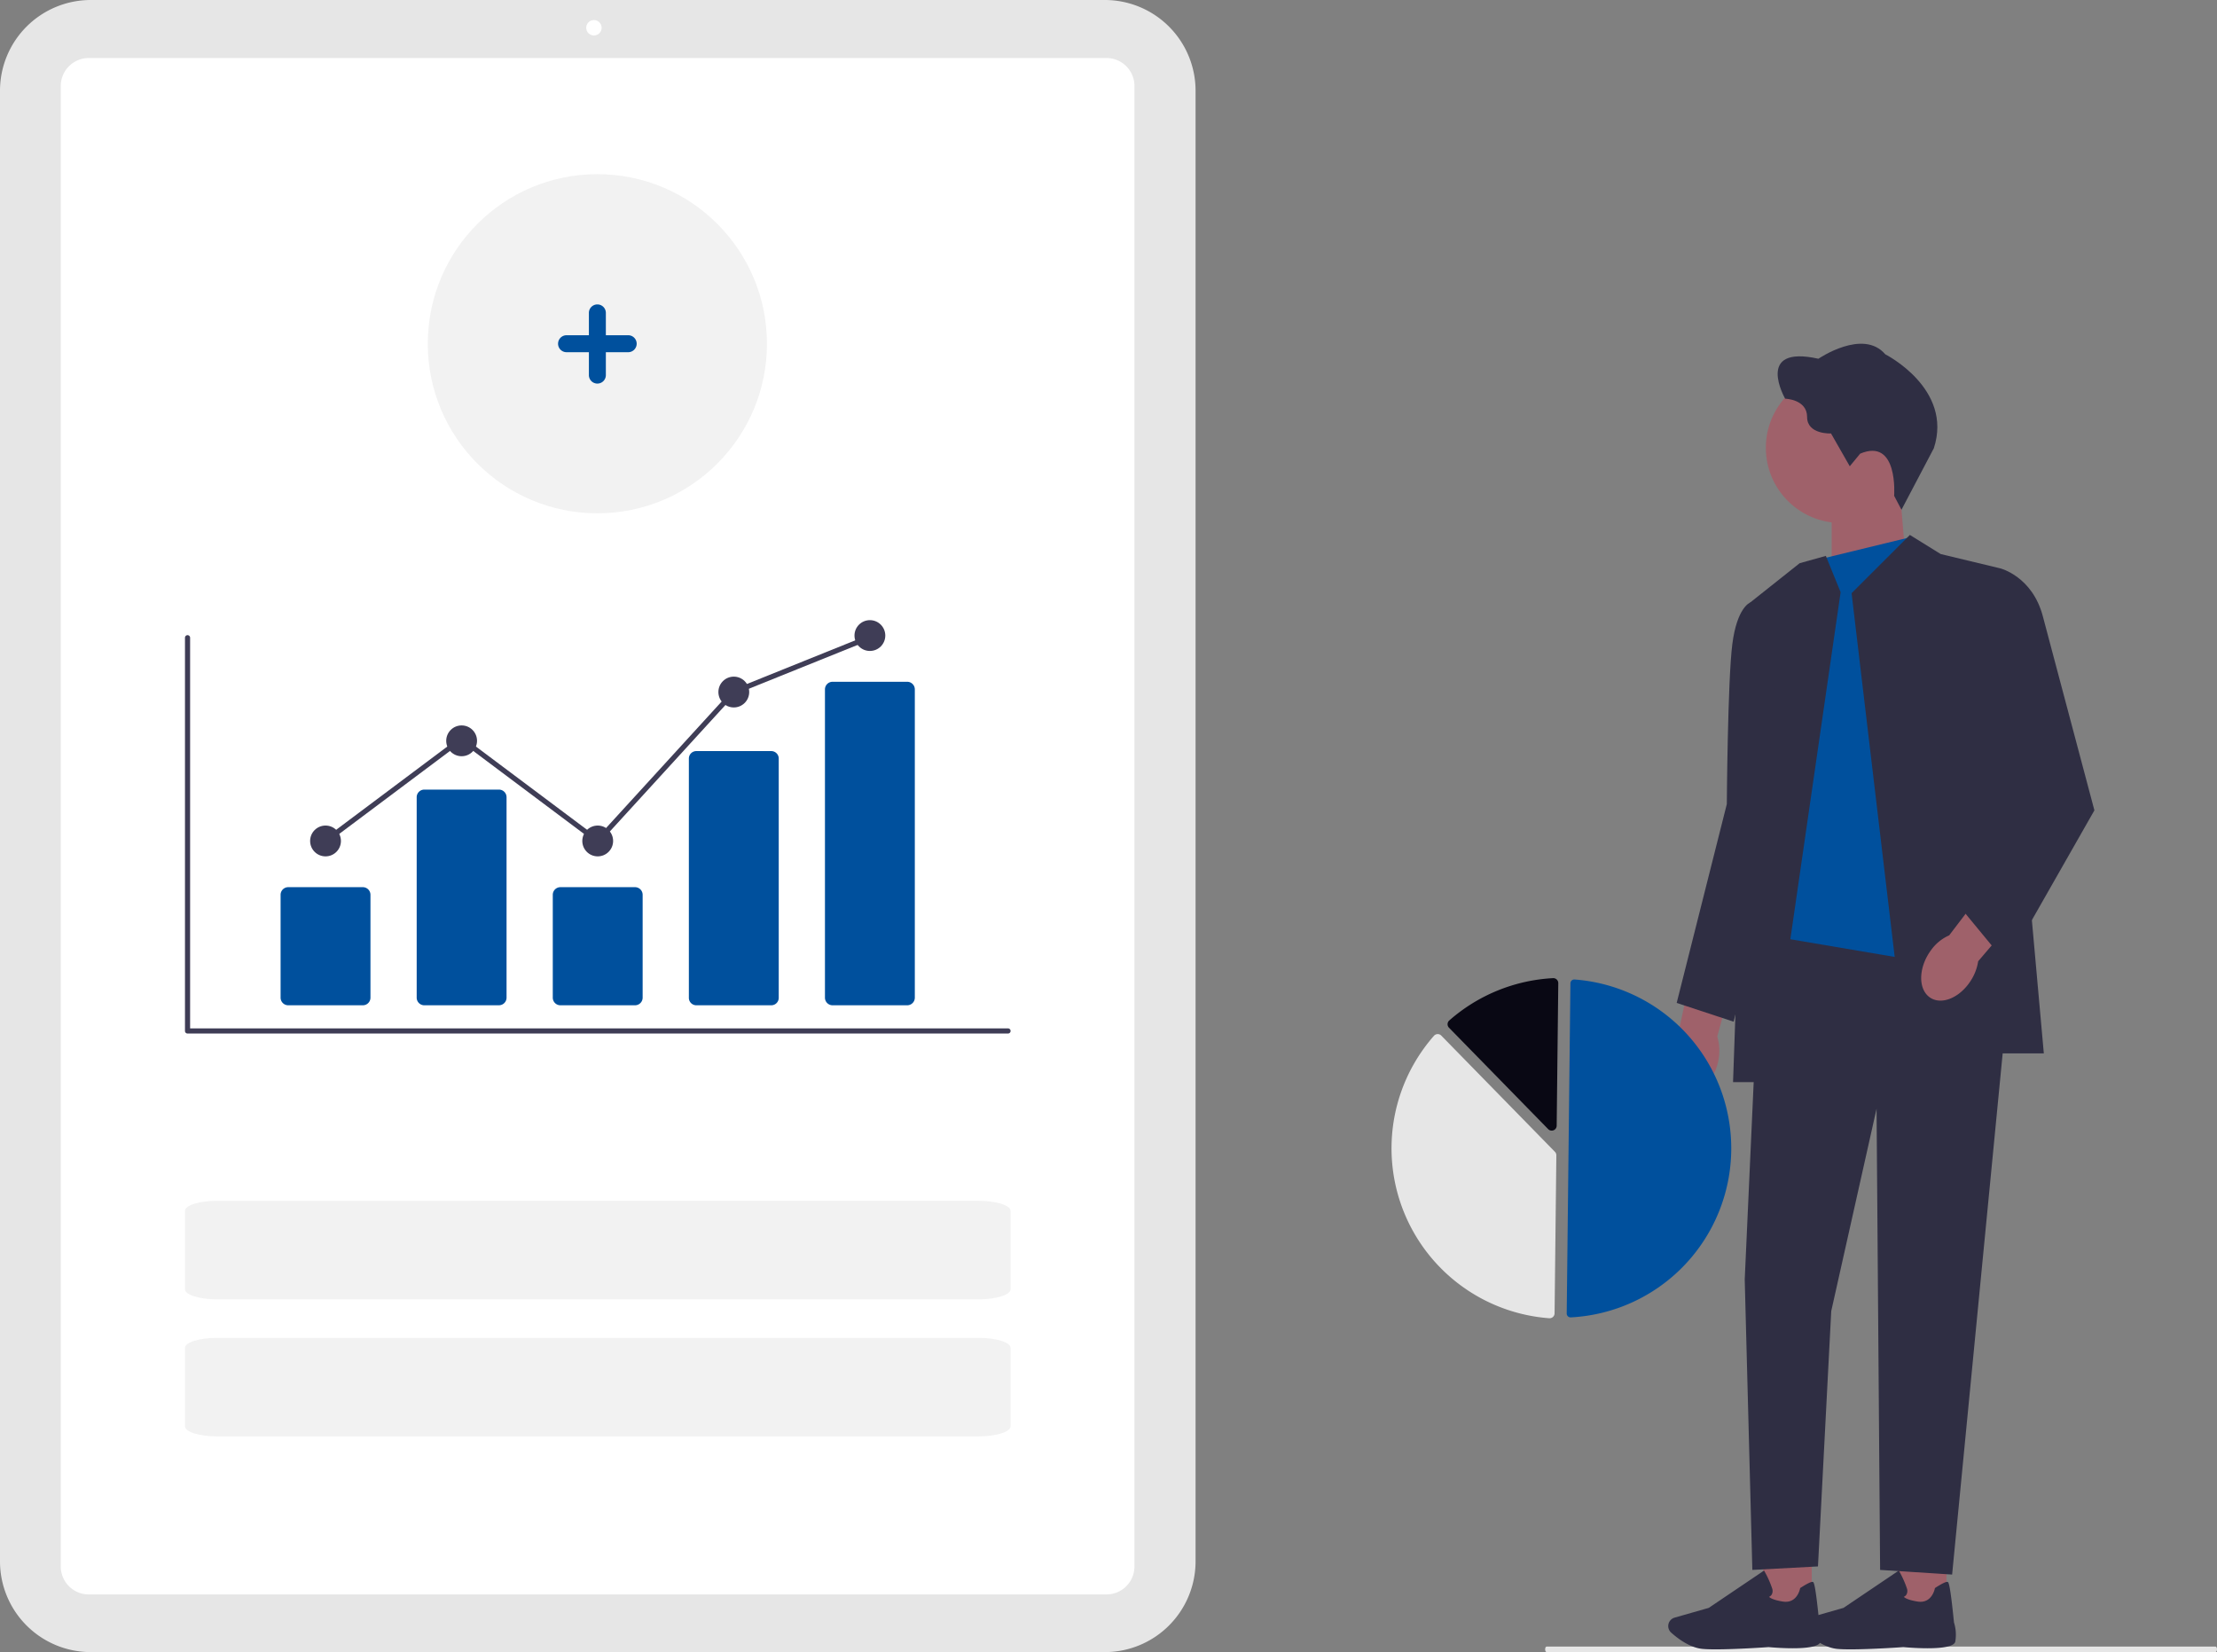
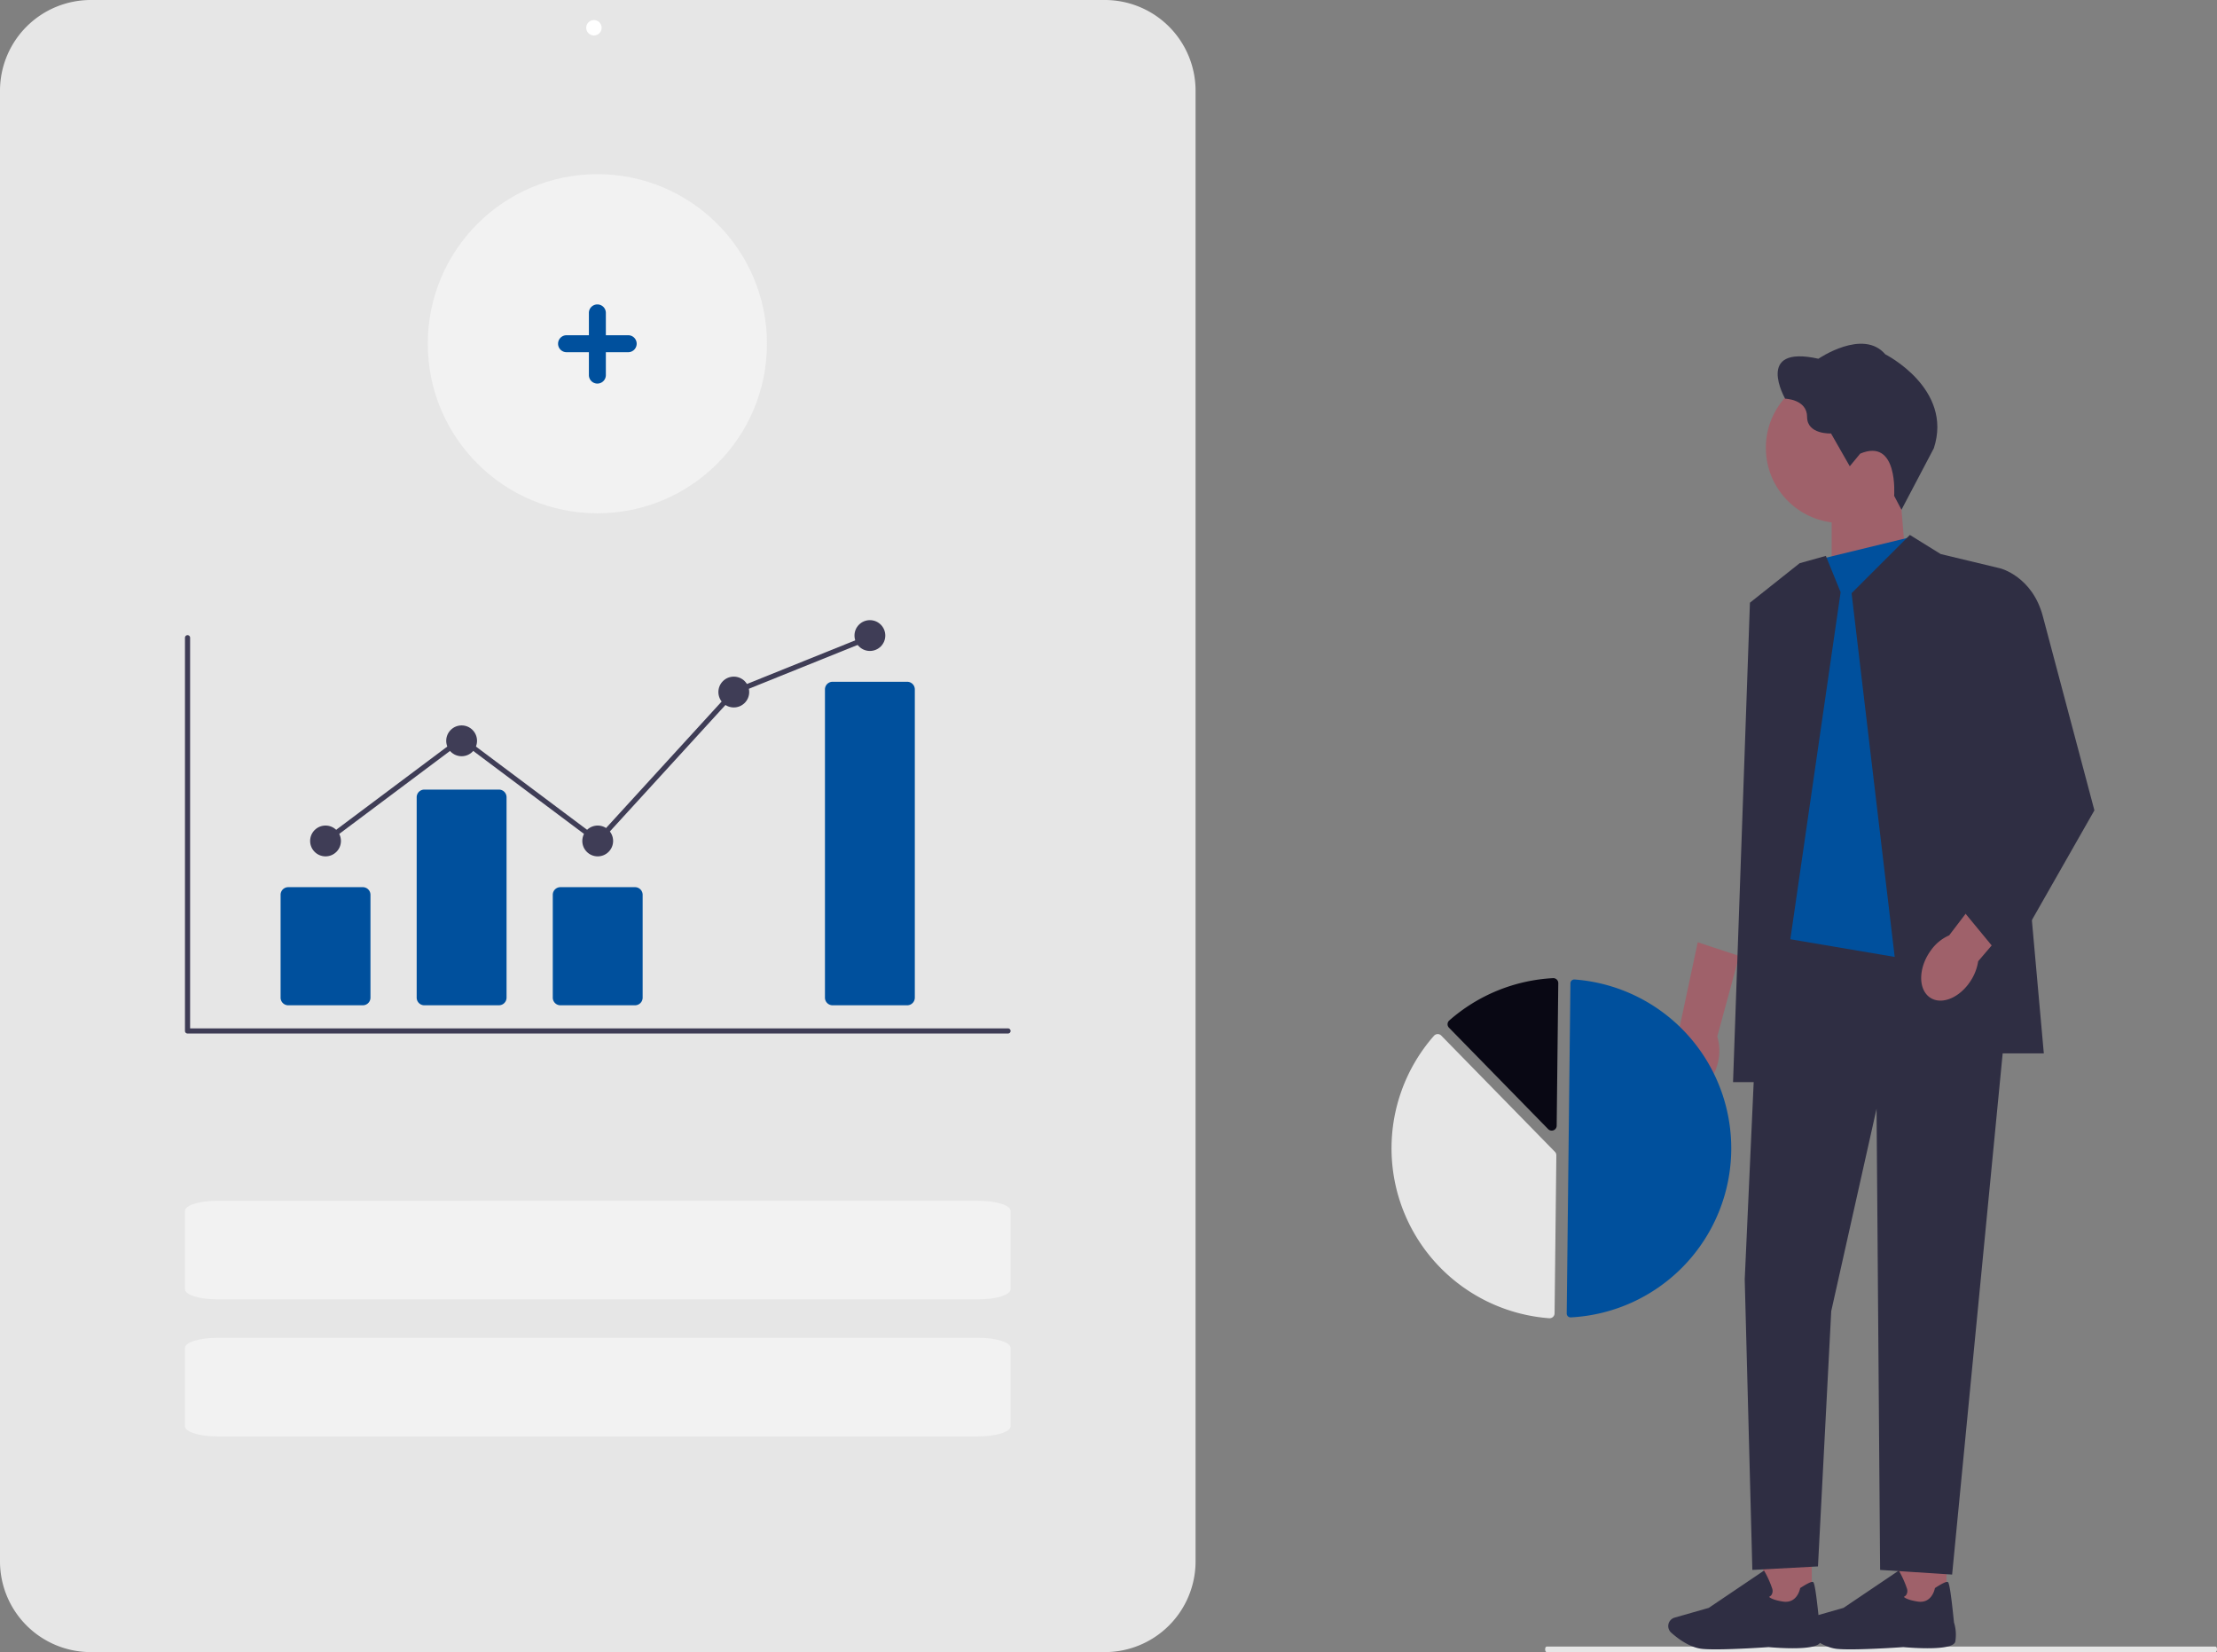
<svg xmlns="http://www.w3.org/2000/svg" width="954.39" height="711.251" viewBox="0 0 954.39 711.251" role="img" artist="Katerina Limpitsouni" source="https://undraw.co/">
  <rect x="0" y="0" width="954.39" height="711.251" fill="#808080" stroke="none" />
  <g transform="translate(-412.841 -96.017)">
    <path d="M0,562.07c0,.66.285,1.19.64,1.19H288.59c.355,0,.64-.53.64-1.19s-.285-1.19-.64-1.19H.64C.285,560.88,0,561.41,0,562.07Z" transform="translate(1078 244.009)" fill="#e6e6e6" />
    <g transform="translate(1131 244)">
      <path d="M306.653,308.7c-1.69,8.48-7.72,13.98-13.47,12.28s-9.04-9.96-7.35-18.44a19.109,19.109,0,0,1,4.32-9.07l7.63-35.8,17.84,5.88-9.42,34.67a21.483,21.483,0,0,1,.43,10.48h0Z" transform="translate(-285.09 0.009)" fill="#9f616a" />
      <rect width="20.94" height="29.71" transform="translate(40.833 514.389)" fill="#9f616a" />
      <path d="M293.242,561.11c3.58.32,21.5,1.74,22.4-2.37a17.609,17.609,0,0,0-.56-8.25c-1.72-17.14-2.36-17.33-2.75-17.44-.61-.18-2.39.67-5.28,2.53l-.18.12-.04.21c-.05.27-1.33,6.56-7.4,5.59-4.16-.66-5.51-1.58-5.94-2.03a2.559,2.559,0,0,0,1.1-.92,3.218,3.218,0,0,0,.23-2.68,41.639,41.639,0,0,0-3.22-7.23l-.27-.48-23.8,16.06-14.7,4.2a3.787,3.787,0,0,0-2.45,2.17h0a3.791,3.791,0,0,0,.96,4.28c2.67,2.4,7.97,6.51,13.54,7.02,1.48.14,3.44.19,5.64.19,9.19,0,22.61-.95,22.71-.97Z" transform="translate(-250.088 0.009)" fill="#2f2e43" />
      <rect width="20.94" height="29.71" transform="translate(98.844 514.389)" fill="#9f616a" />
      <path d="M235.232,561.11c3.58.32,21.5,1.74,22.4-2.37a17.609,17.609,0,0,0-.56-8.25c-1.72-17.14-2.36-17.33-2.75-17.44-.61-.18-2.39.67-5.28,2.53l-.18.12-.04.21c-.05.27-1.33,6.56-7.4,5.59-4.16-.66-5.51-1.58-5.94-2.03a2.559,2.559,0,0,0,1.1-.92,3.218,3.218,0,0,0,.23-2.68,41.638,41.638,0,0,0-3.22-7.23l-.27-.48-23.8,16.06-14.7,4.2a3.787,3.787,0,0,0-2.45,2.17h0a3.791,3.791,0,0,0,.96,4.28c2.67,2.4,7.97,6.51,13.54,7.02,1.48.14,3.44.19,5.64.19,9.19,0,22.61-.95,22.71-.97Z" transform="translate(-134.068 0.009)" fill="#2f2e43" />
      <path d="M245.58,100.28l-32.47,10.67V64.21h29.46Z" transform="translate(-142.766 0.009)" fill="#9f616a" />
      <ellipse cx="32.35" cy="32.35" rx="32.35" ry="32.35" transform="translate(42.013 12.459)" fill="#9f616a" />
      <path d="M235.585,47.33l-4.46,5.41-8.07-14.12s-10.3.53-10.3-7.11-9.45-7.86-9.45-7.86S189.935.3,217.635,6.45c0,0,19.21-13.16,28.77-1.91,0,0,29.3,14.75,20.91,40.44l-13.93,26.48-3.16-5.99s1.91-25.16-14.65-18.15Z" transform="translate(-152.981 0.009)" fill="#2f2e43" />
      <path d="M173.73,254.19H283L256.26,529.88l-31-2-1.53-198.54-19.51,87.13-5.71,109.91-28.25,1.5-3.28-125.03Z" transform="translate(-134.056 0.009)" fill="#2f2e43" />
      <path d="M235.61,83.19l-37,9L166.98,228.88l3.72,25.31,92.65,15.68,16.62-15.68Z" transform="translate(-131.026 0.009)" fill="#00509D" />
      <path d="M179.34,82.313l13.275,8.227,25.66,6.16L237,305.5H177.725l-23.48-198.11Z" transform="translate(-75.321 0.009)" fill="#2f2e43" />
      <path d="M281.669,91.325l6.361,15.635L257.48,317.88H241.72l7.27-206.4,21.4-17Z" transform="translate(-213.826 0.009)" fill="#2f2e43" />
-       <path d="M312.28,108.87l-12.69,2.61s-5.56,2.04-7.58,17.84-2.37,68.86-2.37,68.86l-21.58,85.6,24.51,8.08,11.54-46.06,8.18-136.94Z" transform="translate(-264.426 0.009)" fill="#2f2e43" />
      <path d="M179.613,275.51c-5.15,6.95-12.95,9.34-17.42,5.35s-3.92-12.86,1.23-19.82a18.978,18.978,0,0,1,7.79-6.35l22.2-29.11,13.62,12.94L183.7,265.84a21.526,21.526,0,0,1-4.09,9.66h0Z" transform="translate(-50.279 0.009)" fill="#9f616a" />
      <path d="M139.63,99.89l10.14-3.19s13.74,3.41,18.29,20.57l22.21,83.6L152.6,266.99l-20.13-24.44,18.96-60.7L139.62,99.89Z" transform="translate(-6.816 0.009)" fill="#2f2e43" />
    </g>
    <g transform="translate(634.5 -87.562)">
      <path d="M533.873,501.612c.036,0,.072,0,.109,0a72.885,72.885,0,0,0,1.631-145.467,1.663,1.663,0,0,0-1.258.436,1.645,1.645,0,0,0-.538,1.2l-1.594,142.145a1.668,1.668,0,0,0,1.65,1.683Z" transform="translate(-79.433 249.12)" fill="#00509D" />
      <path d="M476.712,379.647a2.146,2.146,0,0,1,1.506.643l48.935,50.044a2.123,2.123,0,0,1,.609,1.518L527,499.87a2.115,2.115,0,0,1-.691,1.549,2.148,2.148,0,0,1-1.615.561,73.362,73.362,0,0,1-49.612-121.606,2.149,2.149,0,0,1,1.551-.725Z" transform="translate(-79.433 249.12)" fill="#e6e6e6" />
      <path d="M526.471,355.561a2.155,2.155,0,0,1,1.464.6,2.117,2.117,0,0,1,.657,1.566l-.688,61.369a2.137,2.137,0,0,1-3.664,1.47l-42.7-43.67a2.141,2.141,0,0,1,.036-3.028q.039-.038.079-.074a73.516,73.516,0,0,1,44.685-18.229C526.383,355.562,526.427,355.561,526.471,355.561Z" transform="translate(-79.433 249.12)" fill="#090814" />
    </g>
    <path d="M1129.451,886.131H692.839A39.077,39.077,0,0,1,653.806,847.1V213.912a39.077,39.077,0,0,1,39.033-39.033h436.611a39.077,39.077,0,0,1,39.033,39.033V847.1a39.077,39.077,0,0,1-39.033,39.033Z" transform="translate(-240.966 -78.862)" fill="#e6e6e6" />
-     <path d="M1121.1,852.57H682.952a12.046,12.046,0,0,1-12.032-12.032V203.158a12.046,12.046,0,0,1,12.032-12.032H1121.1a12.046,12.046,0,0,1,12.032,12.032V840.538A12.046,12.046,0,0,1,1121.1,852.57Z" transform="translate(-231.92 -70.126)" fill="#fff" />
    <ellipse cx="3.32" cy="3.321" rx="3.32" ry="3.321" transform="translate(665.198 104.651)" fill="#fff" />
    <g transform="translate(0 0.34)">
      <path d="M1060.066,524.549H706.86a1.105,1.105,0,0,1-1.105-1.105V354.151a1.105,1.105,0,0,1,2.211,0V522.338h352.1a1.105,1.105,0,1,1,0,2.211Z" transform="translate(-213.284 16.077)" fill="#3f3d56" />
      <path d="M768.016,474.673H735.89a3.285,3.285,0,0,1-3.281-3.281V427.107a3.285,3.285,0,0,1,3.281-3.281h32.125a3.285,3.285,0,0,1,3.281,3.281v44.285a3.285,3.285,0,0,1-3.281,3.281Z" transform="translate(-198.975 53.793)" fill="#00509D" />
      <path d="M806.235,489.275H774.109a3.285,3.285,0,0,1-3.281-3.281V399.7a3.285,3.285,0,0,1,3.281-3.281h32.125a3.285,3.285,0,0,1,3.281,3.281v86.289a3.285,3.285,0,0,1-3.281,3.281Z" transform="translate(-178.609 39.192)" fill="#00509D" />
      <path d="M844.454,474.673H812.328a3.285,3.285,0,0,1-3.281-3.281V427.107a3.285,3.285,0,0,1,3.281-3.281h32.125a3.285,3.285,0,0,1,3.281,3.281v44.285a3.285,3.285,0,0,1-3.281,3.281Z" transform="translate(-158.243 53.793)" fill="#00509D" />
-       <path d="M882.673,495.039H850.547a3.213,3.213,0,0,1-3.281-3.132V388.739a3.213,3.213,0,0,1,3.281-3.132h32.125a3.213,3.213,0,0,1,3.281,3.132V491.907A3.213,3.213,0,0,1,882.673,495.039Z" transform="translate(-137.877 33.427)" fill="#00509D" />
      <path d="M920.892,505.414H888.766a3.285,3.285,0,0,1-3.281-3.281V369.418a3.285,3.285,0,0,1,3.281-3.281h32.125a3.285,3.285,0,0,1,3.281,3.281V502.133a3.285,3.285,0,0,1-3.281,3.281Z" transform="translate(-117.512 23.053)" fill="#00509D" />
      <ellipse cx="6.632" cy="6.632" rx="6.632" ry="6.632" transform="translate(546.346 451.091)" fill="#3f3d56" />
      <ellipse cx="6.632" cy="6.632" rx="6.632" ry="6.632" transform="translate(604.932 407.981)" fill="#3f3d56" />
      <ellipse cx="6.632" cy="6.632" rx="6.632" ry="6.632" transform="translate(663.516 451.091)" fill="#3f3d56" />
      <ellipse cx="6.632" cy="6.632" rx="6.632" ry="6.632" transform="translate(722.1 386.979)" fill="#3f3d56" />
      <ellipse cx="6.632" cy="6.632" rx="6.632" ry="6.632" transform="translate(780.686 362.66)" fill="#3f3d56" />
      <path d="M652.336,268.3l-58.724-43.984L535.689,267.7l-1.326-1.769,59.248-44.378,58.445,43.777,58.077-63.557.235-.1,58.585-23.6.826,2.051-58.352,23.511Z" transform="translate(17.952 190.907)" fill="#3f3d56" />
    </g>
    <path d="M832.037,309.282c7.608,0,13.787,1.946,13.787,4.337v33.749c0,2.393-6.185,4.337-13.787,4.337H504.194c-7.608,0-13.787-1.946-13.787-4.337V313.621c0-2.393,6.185-4.337,13.787-4.337" transform="translate(2.063 362.695)" fill="#f2f2f2" />
    <path d="M832.037,309.282c7.608,0,13.787,1.946,13.787,4.337v33.749c0,2.393-6.185,4.337-13.787,4.337H504.194c-7.608,0-13.787-1.946-13.787-4.337V313.621c0-2.393,6.185-4.337,13.787-4.337" transform="translate(2.063 303.695)" fill="#f2f2f2" />
    <circle cx="73" cy="73" r="73" transform="translate(597 171)" fill="#f2f2f2" />
    <path d="M880.128,673H870.39v-9.738a3.652,3.652,0,0,0-7.3,0V673h-9.738a3.652,3.652,0,0,0,0,7.3h9.738v9.738a3.652,3.652,0,1,0,7.3,0v-9.738h9.738a3.652,3.652,0,0,0,0-7.3Z" transform="translate(-196.738 -432.656)" fill="#00509D" />
  </g>
</svg>